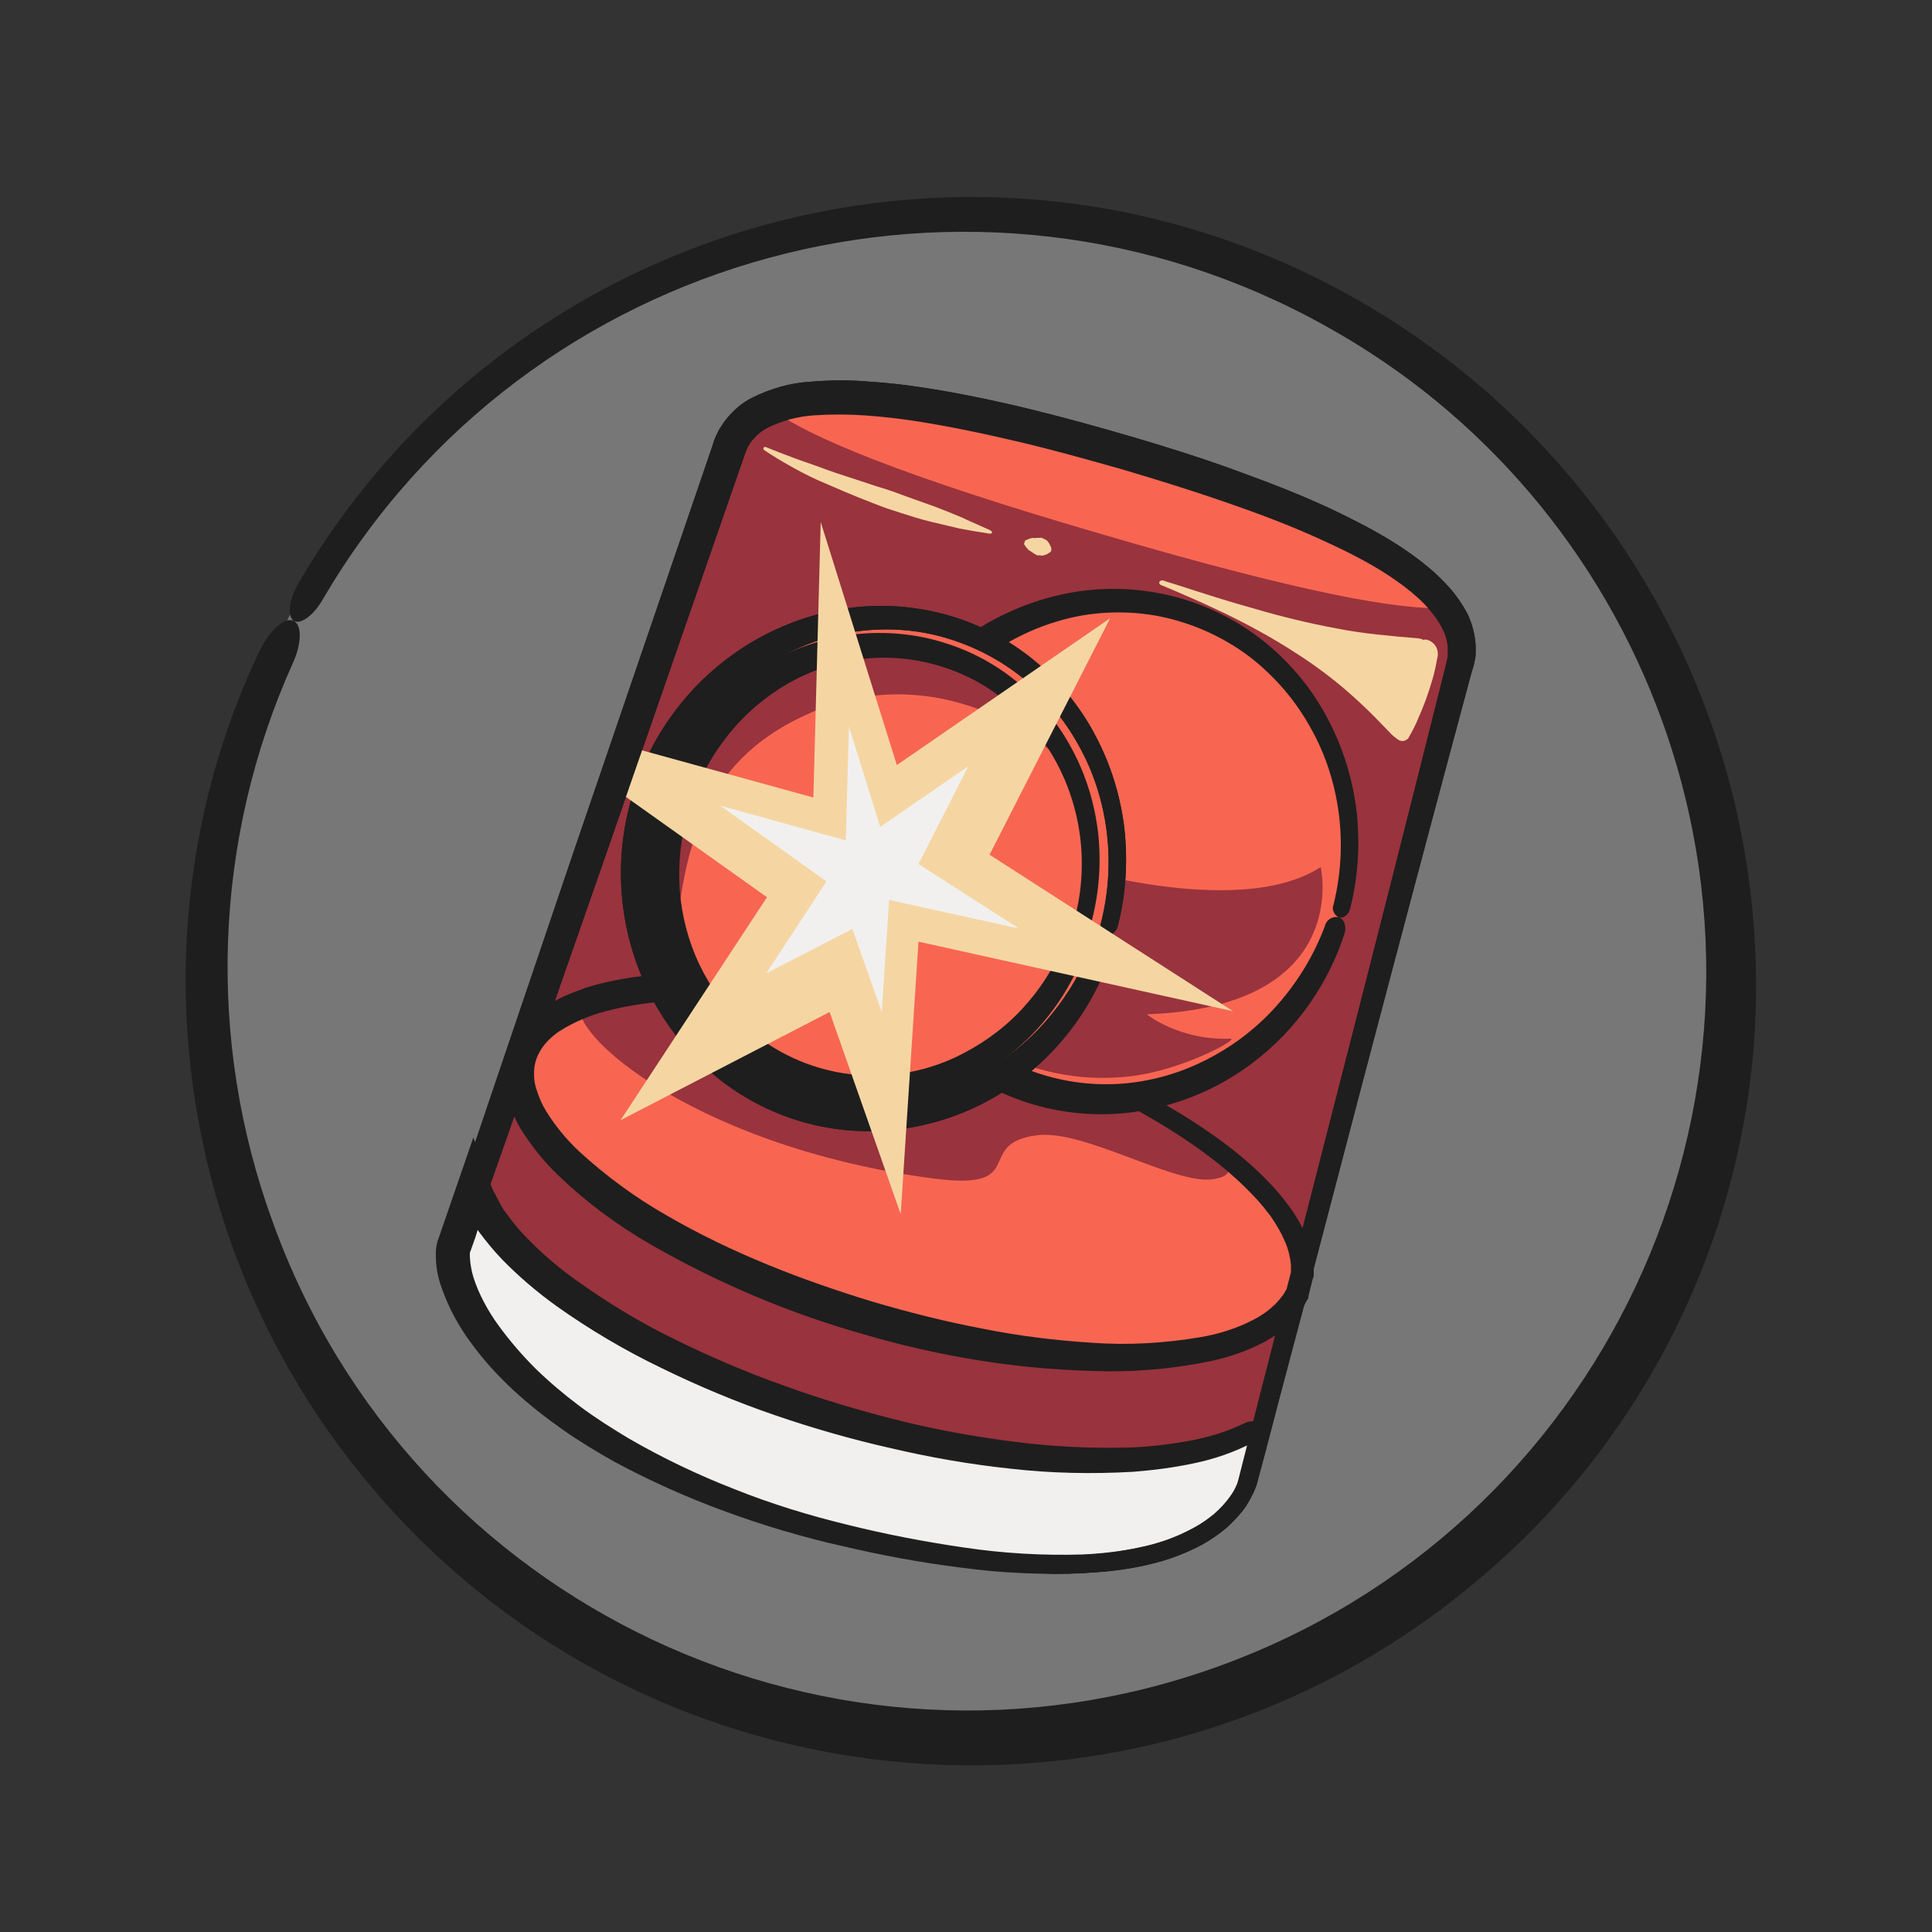
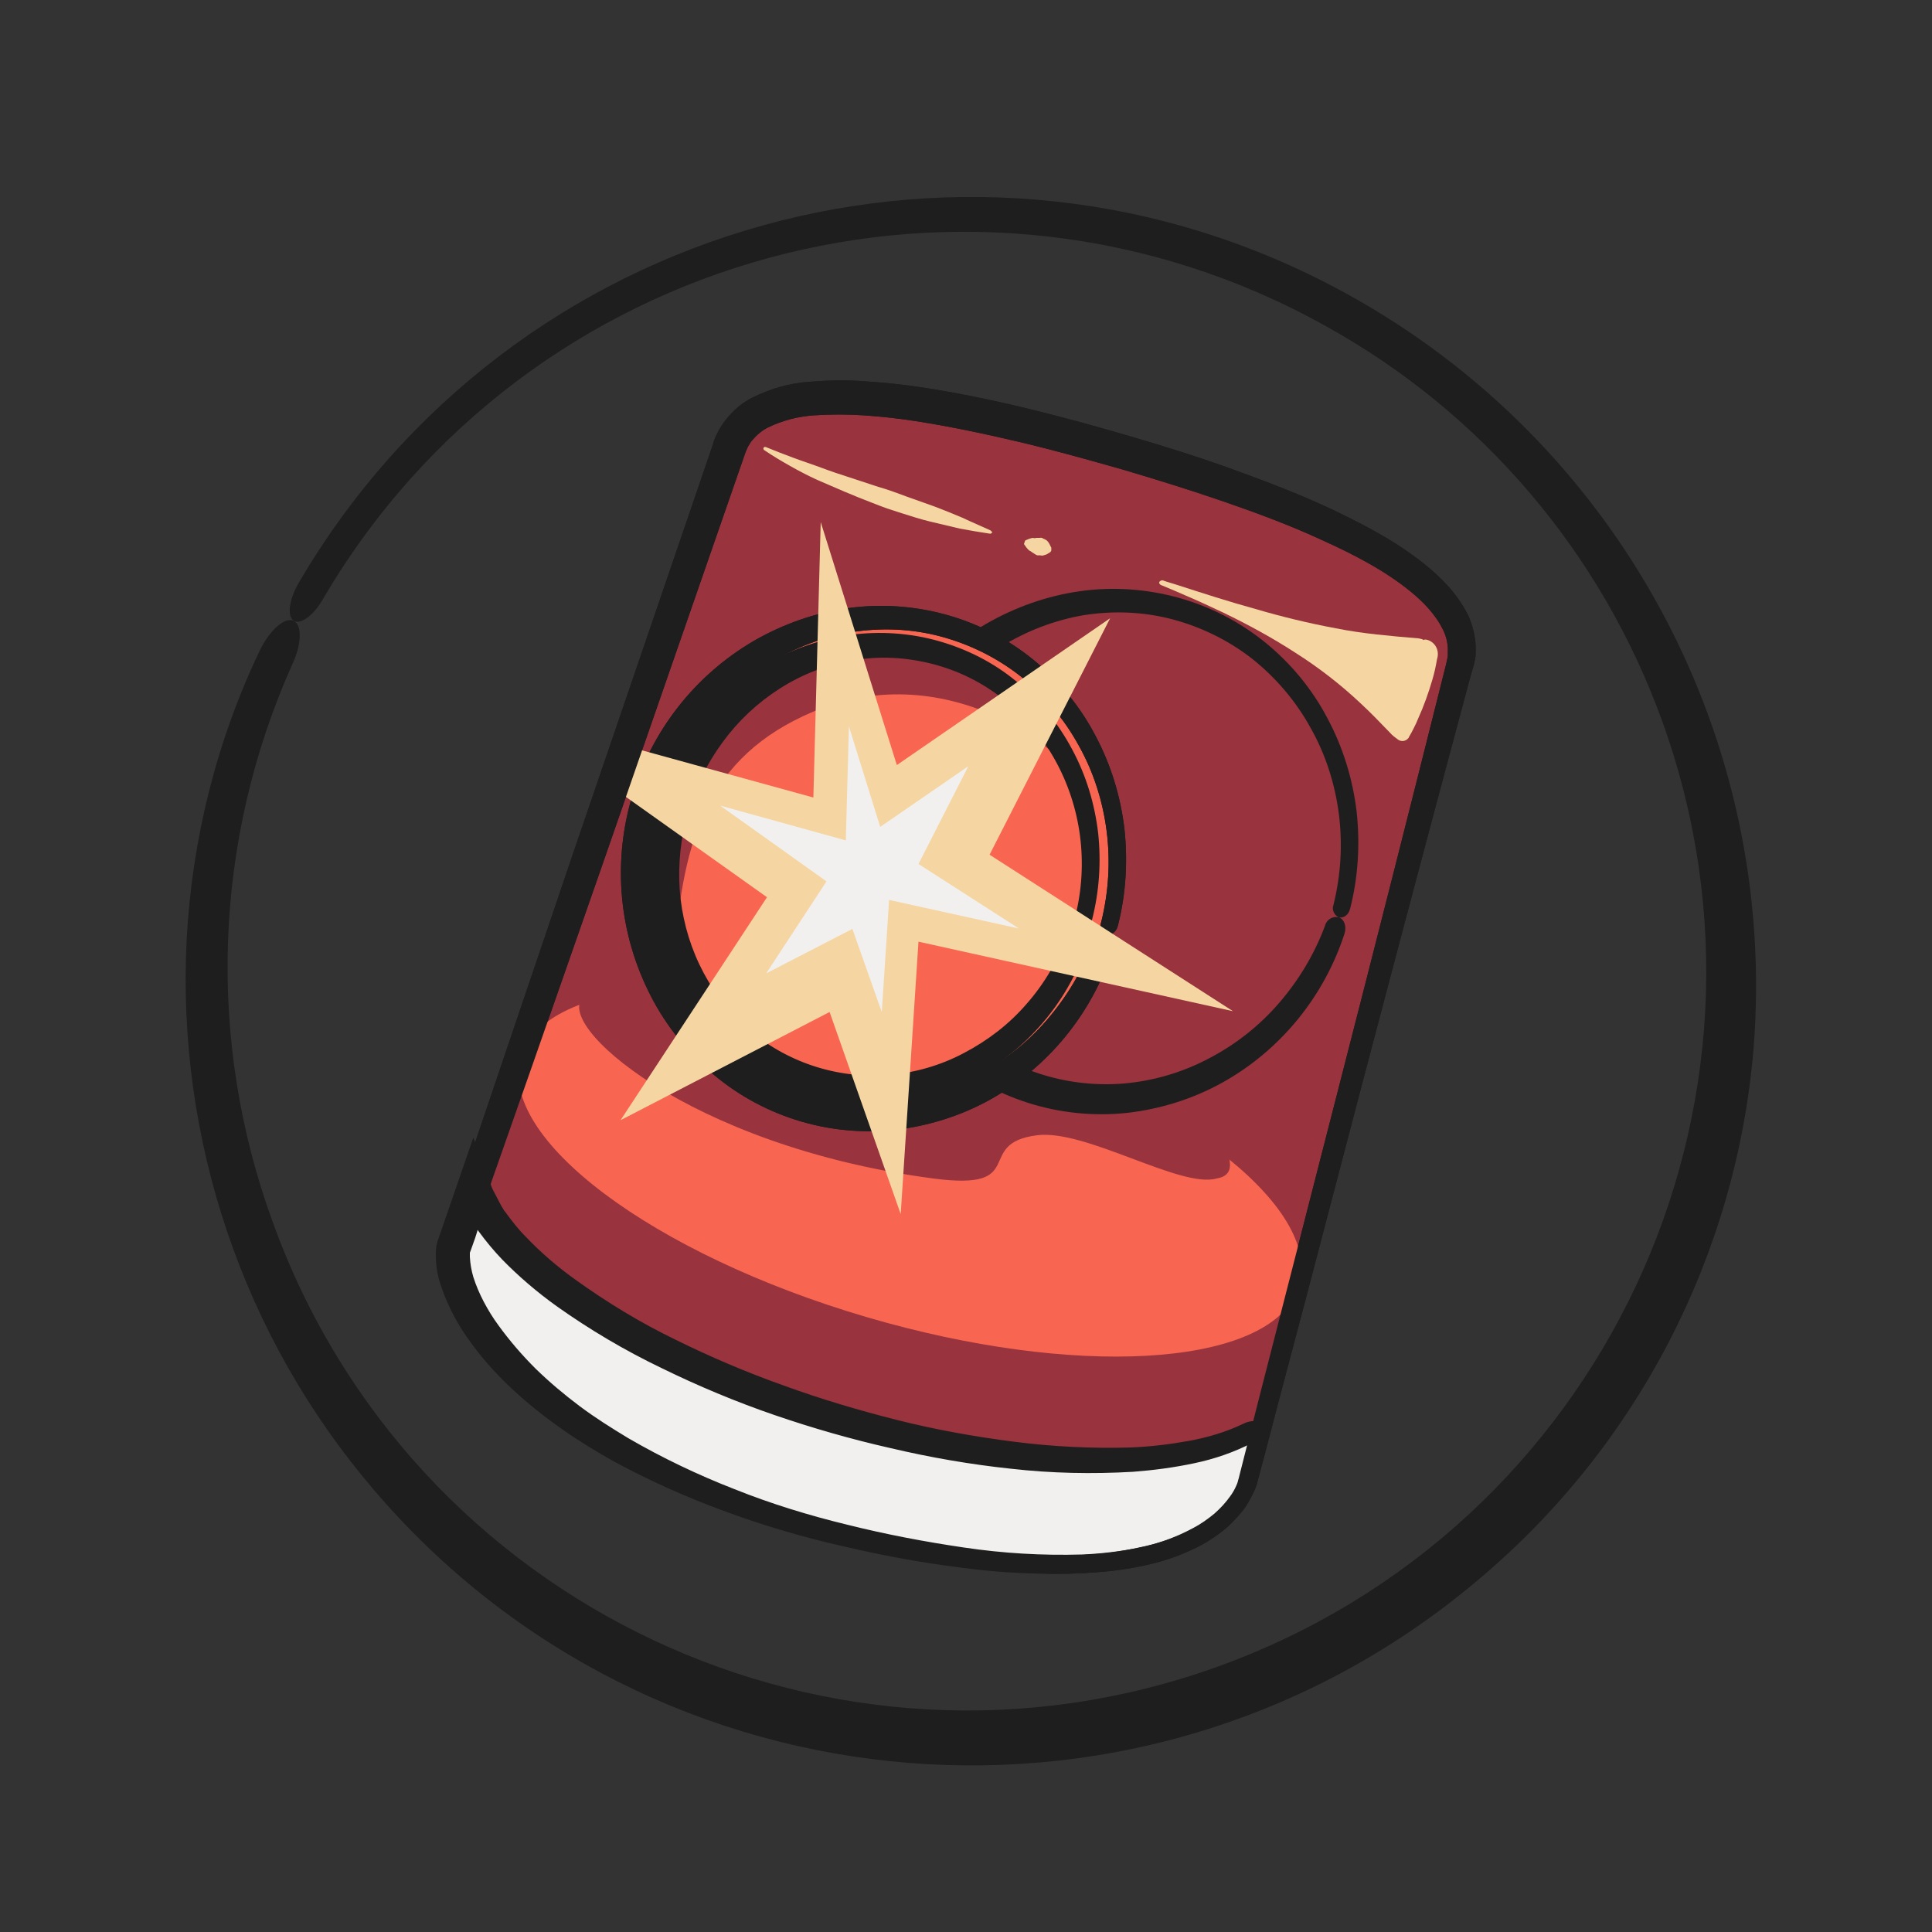
<svg xmlns="http://www.w3.org/2000/svg" xmlns:xlink="http://www.w3.org/1999/xlink" version="1.1" id="HTA-SEO-PD_Siren_500x500_00000152955685107987693100000000360609494820597901_" x="0px" y="0px" viewBox="0 0 500 500" style="enable-background:new 0 0 500 500;" xml:space="preserve">
  <rect x="0" y="0" width="500" height="500" fill="#333333" stroke="none" />
  <style type="text/css">
	.st0{fill:#777777;}
	.st1{fill:#99333D;}
	.st2{fill:#1E1E1E;}
	.st3{fill:#F86652;}
	.st4{fill:#FF4431;}
	.st5{fill:#F2F0EE;}
	.st6{clip-path:url(#SVGID_00000134226503693599358190000004586888996743849395_);fill:#F5D6A3;}
	.st7{fill:#F5D6A3;}
</style>
-   <ellipse class="st0" cx="250" cy="250" rx="197.2" ry="196.9" />
  <path class="st1" d="M208.6,395c-79.1-23.2-94-63.1-91.1-72.2l70.8-205.6c4.5-15.4,25.8-22.7,104.2,0.4c73,21.4,89.6,39.8,85.1,55.2  L323,383.1C320.5,392.2,302,419.4,208.6,395z" />
  <path class="st2" d="M200.6,395.3c-17.8-5.6-35.2-12.9-51.1-23.3c-8-5.2-15.3-11.4-21.7-18.4c-3.3-3.6-6.2-7.5-8.6-11.7  c-1.3-2.1-2.4-4.4-3.3-6.7c-1-2.4-1.7-4.9-2.1-7.5c-0.1-0.7-0.1-1.4-0.2-2.1c0-0.4,0-0.7,0-1.1l0.1-1.2c0.1-0.4,0.2-0.9,0.3-1.3  c0.1-0.3,0.2-0.7,0.3-1l0.6-1.6l2.2-6.6l4.5-13.1l8.9-26.3l17.8-52.5l35.9-105c0.2-0.6,0.4-1.2,0.6-1.9c0.3-0.7,0.5-1.3,0.9-2  c0.3-0.7,0.7-1.3,1.1-1.9l0.6-0.9l0.7-0.9c1.8-2.2,4-4.1,6.6-5.4c4.7-2.3,9.7-3.8,14.9-4.1c4.8-0.4,9.7-0.5,14.5-0.1  c4.8,0.3,9.5,0.8,14.1,1.5c9.3,1.4,18.5,3.3,27.6,5.5c9.1,2.2,18.1,4.7,27,7.3c8.9,2.6,17.8,5.4,26.6,8.6  c8.8,3.2,17.5,6.5,26.1,10.6c8.5,4.1,16.9,8.5,24.5,14.9c1.9,1.6,3.7,3.4,5.4,5.3c1.7,2,3.2,4.2,4.4,6.5c1.2,2.5,1.9,5.3,2.1,8.1  c0,0.7,0,1.4,0,2.1c0,0.7-0.1,1.4-0.3,2.1c-0.1,0.7-0.3,1.3-0.5,2l-0.5,1.7c-9.6,35.7-19.1,71.5-28.5,107.2L338,335.9l-7.1,26.8  l-3.5,13.4l-1.8,6.7l-0.2,0.8l-0.3,1c-0.2,0.6-0.5,1.2-0.8,1.9c-0.6,1.2-1.2,2.3-1.9,3.4c-1.5,2.1-3.2,3.9-5.1,5.6  c-1.9,1.6-4,3-6.1,4.2c-4.3,2.3-8.8,4-13.5,5.1c-4.6,1.1-9.3,1.8-14.1,2.1c-4.7,0.4-9.4,0.5-14.1,0.3c-18.8-0.6-37.2-4.1-55.2-8.5  c-3.4-0.9-6-2.5-5.6-3.7c0.3-1.2,3.3-1.4,6.7-0.6c17.9,4.3,36,7.7,54.3,8.2c4.5,0.1,9.1,0,13.6-0.4c4.5-0.3,8.9-1.1,13.3-2.1  c4.3-1,8.4-2.6,12.3-4.7c1.9-1,3.7-2.3,5.3-3.6c1.6-1.4,3-2.9,4.2-4.6c0.6-0.8,1.1-1.7,1.5-2.6c0.2-0.4,0.4-0.9,0.5-1.4l0.2-0.7  l0.2-0.8l1.7-6.7l3.4-13.4l6.9-26.9l13.8-53.8c9.2-35.8,18.3-71.7,27.3-107.6l0.4-1.6c0.1-0.5,0.2-0.9,0.3-1.4  c0.1-0.4,0.1-0.9,0.1-1.3c0-0.4,0-0.9,0-1.3c-0.1-1.8-0.6-3.6-1.5-5.2c-0.9-1.8-2.1-3.4-3.4-4.9c-1.4-1.6-2.9-3-4.6-4.4  c-6.7-5.5-14.8-9.7-23-13.4c-8.2-3.8-16.8-7-25.5-10c-8.7-3-17.4-5.7-26.2-8.3c-8.8-2.5-17.7-5-26.6-7.1c-8.9-2.1-17.8-4-26.8-5.4  c-4.5-0.7-9-1.2-13.4-1.5c-4.4-0.3-8.8-0.3-13.2,0c-4,0.3-8,1.3-11.7,3.1c-1.6,0.8-2.9,1.9-4.1,3.3l-0.4,0.5l-0.3,0.5  c-0.2,0.4-0.5,0.7-0.6,1.1c-0.2,0.4-0.4,0.8-0.5,1.2c-0.2,0.4-0.3,0.9-0.5,1.4l-36.4,104.9l-18.3,52.4l-9.2,26.2l-4.6,13.1l-2.3,6.5  c-0.3,0.9-0.6,1.8-0.9,2.7c0,0.2,0,0.4-0.1,0.5c0,0.2,0,0.4,0,0.6c0,0.5,0,0.9,0.1,1.3c0.3,2,0.8,4,1.6,5.9c0.8,2,1.7,3.9,2.8,5.8  c2.2,3.8,4.8,7.4,7.7,10.7c6,6.7,12.8,12.6,20.3,17.6c15,10.2,31.9,17.6,49.2,23.4c4,1.3,6.8,3.4,6.3,4.8  C208,396.4,204.5,396.5,200.6,395.3z" />
-   <path class="st1" d="M117.5,322.8c-2.9,9.1,12,49,91.1,72.2c93.4,24.5,111.9-2.7,114.4-11.9l12.5-48.1c-9,18.9-57.4,21.8-111,6  c-55.6-16.3-95.7-46.5-89.6-67.3L117.5,322.8z" />
+   <path class="st1" d="M117.5,322.8c-2.9,9.1,12,49,91.1,72.2c93.4,24.5,111.9-2.7,114.4-11.9l12.5-48.1c-9,18.9-57.4,21.8-111,6  c-55.6-16.3-95.7-46.5-89.6-67.3L117.5,322.8" />
  <path class="st3" d="M246.7,265.4c-55.6-16.3-105.7-12.6-111.9,8.2s34,51,89.6,67.3c53.6,15.7,102,12.9,111-6l1.4-5.4  C338.4,308.9,299.6,280.9,246.7,265.4z" />
  <path class="st1" d="M244.8,257c-22.2-6.5-15.9,10.5-32.1,11.6c-16.2,1.2-44.5-23.3-61.5-10.7c-8.8,6.6,26.8,38.7,90.4,47.1  c25.1,3.3,10.2-9.1,26.8-11.2c12.6-1.6,37.1,13.8,46.4,11.2c3.7-0.6,3.8-2.9,3.3-5.4C319.4,283.1,287,269.4,244.8,257z" />
-   <path class="st2" d="M242.2,266.9c-4.7-1.2-9.4-2.3-14.2-3.3c-4.7-1-9.5-1.8-14.3-2.5c-4.8-0.7-9.6-1.3-14.4-1.7  c-4.8-0.4-9.6-0.7-14.4-0.7c-9.6,0-19.2,0.6-28.1,3c-4.3,1.1-8.5,2.9-12.2,5.3c-3.5,2.4-5.8,5.6-6.3,9.2c-0.2,1.9-0.1,3.8,0.5,5.6  c0.6,2,1.4,3.9,2.5,5.7c2.4,3.9,5.3,7.4,8.6,10.5c7,6.4,14.6,12,22.9,16.7c16.6,9.6,34.7,16.6,53.1,22.2c9.2,2.7,18.6,5.1,28.1,6.9  c9.4,1.9,19,3.1,28.6,3.7c9.5,0.7,19.1,0.1,28.4-1.5c4.5-0.8,9-2.2,13.1-4.3c2-1,3.8-2.2,5.4-3.7c0.4-0.3,0.8-0.7,1.1-1.1  c0.4-0.4,0.7-0.8,1-1.2l0.5-0.6l0.4-0.7l0.3-0.5c0,0,0-0.1,0.1-0.1l0.1-0.3l0.9-3.5l0.2-0.7c0-0.1,0-0.3,0-0.4c0-0.5,0-1,0-1.5  c-0.2-2.1-0.7-4.2-1.6-6.2c-0.9-2.1-2-4-3.3-5.9c-0.6-1-1.4-1.8-2.1-2.8c-0.8-0.9-1.5-1.8-2.3-2.6c-6.4-6.9-14.2-12.7-22.4-17.8  c-8.2-5.1-16.8-9.6-25.7-13.4c-8.9-3.9-18-7.3-27.3-10.1c-1.8-0.5-2.9-1.9-2.6-3.1c0.3-1.2,2.1-1.7,3.9-1.1  c9.5,2.9,18.7,6.2,27.8,10.1c9.1,3.8,18,8.3,26.5,13.4c8.5,5.2,16.7,11,23.7,18.4c0.9,0.9,1.7,1.9,2.6,2.9c0.8,1,1.6,2,2.4,3.1  c1.6,2.1,2.9,4.4,4,6.8c1.2,2.5,1.9,5.2,2.2,8c0.1,0.7,0.1,1.4,0.1,2.1l0,0.6c0,0.3,0,0.5-0.1,0.7l-0.3,1l-0.9,3.6l-0.1,0.6  c0,0.3-0.1,0.5-0.3,0.7l-0.6,1.1l-0.5,1l-0.6,0.9c-0.4,0.6-0.8,1.2-1.3,1.7c-0.5,0.5-0.9,1-1.5,1.5c-2,1.9-4.2,3.4-6.6,4.7  c-4.6,2.4-9.5,4.1-14.6,5.1c-9.9,2-19.9,2.8-30,2.4c-10-0.3-19.9-1.2-29.7-2.8c-9.8-1.6-19.5-3.8-29.1-6.6  c-19.2-5.4-37.7-13.2-55-23.1c-8.8-5-17-11.1-24.3-18.1c-3.8-3.6-7.1-7.8-9.9-12.3c-1.4-2.4-2.5-5-3.3-7.7c-0.8-2.9-1-5.9-0.6-8.9  c0.5-3,1.7-5.9,3.5-8.4c1.7-2.3,3.9-4.3,6.3-6c2.3-1.5,4.7-2.8,7.2-3.8c1.2-0.5,2.5-0.9,3.7-1.4c1.3-0.4,2.5-0.8,3.8-1.1  c10-2.5,20.2-3,30.1-2.8c20,0.7,39.6,4.4,58.5,10c2.2,0.7,3.5,2.3,3.1,3.7C246.3,266.8,244.3,267.4,242.2,266.9z" />
-   <ellipse transform="matrix(0.292 -0.956 0.956 0.292 -7.198 430.436)" class="st3" cx="287.2" cy="220.1" rx="64.7" ry="61.8" />
  <path class="st2" d="M348,241.5c-5.3,16.4-16.6,30.3-31.7,38.7c-7.6,4.2-15.9,6.8-24.5,7.8c-17.6,1.9-35.1-3.7-48.3-15.4  c-6.5-5.8-11.9-12.8-15.7-20.7c-15.9-32.7-3.9-72.2,27.5-90.5c7.5-4.3,15.7-7.2,24.2-8.4c8.5-1.2,17.2-0.6,25.5,1.7  c8.3,2.3,16,6.3,22.6,11.7c6.6,5.4,12.1,12.1,16,19.6c4,7.5,6.5,15.7,7.5,24.1c0.9,8.4,0.4,16.9-1.7,25.1c-0.4,1.6-1.7,2.5-2.9,2.2  c-1.2-0.5-1.9-2-1.4-3.2c1.9-7.7,2.4-15.6,1.4-23.5c-1-7.8-3.4-15.4-7.3-22.3c-3.8-6.9-8.9-12.9-15-17.8  c-6.1-4.8-13.2-8.3-20.7-10.3c-7.5-2-15.4-2.3-23-1.1c-7.6,1.3-14.9,4.1-21.5,8.2c-6.5,4.1-12.2,9.4-16.8,15.6  c-9.2,12.4-13.6,27.7-12.5,43.1c0.5,7.6,2.5,15.1,5.7,22c3.3,6.9,7.9,13.1,13.5,18.2c11.5,10.3,26.7,15.4,42.1,14.1  c7.7-0.7,15.1-2.9,21.9-6.5c6.9-3.6,13-8.4,18.1-14.3c5.1-5.9,9.2-12.7,11.9-20c0.4-1.6,2-2.6,3.6-2.2  C347.9,237.9,348.5,239.7,348,241.5z" />
-   <path class="st1" d="M273.1,223.3c0,0,46.9,15.2,68.7,1.1c0,0,8.4,36.2-45,38.1c0,0,8.3,6.8,21.6,6.3c2.7-0.1-12.7,8.4-26.4,9.8  c-33.9,3.7-56.6-22.5-56.6-22.5" />
  <ellipse transform="matrix(0.292 -0.956 0.956 0.292 -53.886 376.107)" class="st3" cx="227.1" cy="224.5" rx="64.7" ry="61.8" />
  <path class="st2" d="M287.9,245.9c-5.3,16.4-16.6,30.3-31.7,38.7c-7.6,4.2-15.9,6.8-24.5,7.8c-17.6,1.9-35.1-3.7-48.3-15.4  c-6.5-5.8-11.9-12.8-15.7-20.7c-15.9-32.7-3.9-72.2,27.5-90.5c7.5-4.3,15.7-7.2,24.2-8.4c8.5-1.2,17.2-0.6,25.5,1.7  c8.3,2.3,16,6.3,22.6,11.7c6.6,5.4,12.1,12.1,16,19.6c4,7.5,6.5,15.7,7.5,24.1c0.9,8.4,0.4,16.9-1.7,25.1c-0.4,1.6-1.7,2.5-2.9,2.2  c-1.2-0.5-1.9-2-1.4-3.2c1.9-7.7,2.4-15.6,1.4-23.5c-1-7.8-3.4-15.4-7.3-22.3c-3.8-6.9-8.9-12.9-15-17.8  c-6.1-4.8-13.2-8.3-20.7-10.3c-7.5-2-15.4-2.3-23-1.1c-7.6,1.3-14.9,4.1-21.5,8.2c-6.5,4.1-12.2,9.4-16.8,15.6  c-9.2,12.4-13.6,27.7-12.5,43.1c0.5,7.6,2.5,15.1,5.7,22c3.3,6.9,7.9,13.1,13.5,18.2c11.5,10.3,26.7,15.4,42.1,14.1  c7.7-0.7,15.1-2.9,21.9-6.5c6.9-3.6,13-8.4,18.1-14.3c5.1-5.9,9.2-12.7,11.9-20c0.4-1.6,2-2.6,3.6-2.2  C287.8,242.3,288.4,244.1,287.9,245.9z" />
  <path class="st1" d="M174.6,246.2c2.3-28.7,8.2-50.3,35.8-62c35-14.9,68.7,11,70.3,22.4c-12.6-36.1-44.9-45.6-73.4-34.8  S163.2,216.4,174.6,246.2z" />
  <path class="st2" d="M287.9,245.9c-5.3,16.4-16.6,30.3-31.7,38.7c-7.6,4.2-15.9,6.8-24.5,7.8c-17.6,1.9-35.1-3.7-48.3-15.4  c-6.5-5.8-11.9-12.8-15.7-20.7c-15.9-32.7-3.9-72.2,27.5-90.5c7.5-4.3,15.7-7.2,24.2-8.4c8.5-1.2,17.2-0.6,25.5,1.7  c8.3,2.3,16,6.3,22.6,11.7c6.6,5.4,12.1,12.1,16,19.6c4,7.5,6.5,15.7,7.5,24.1c0.9,8.4,0.4,16.9-1.7,25.1c-0.4,1.6-1.7,2.5-2.9,2.2  c-1.2-0.5-1.9-2-1.4-3.2c1.9-7.7,2.4-15.6,1.4-23.5c-1-7.8-3.4-15.4-7.3-22.3c-3.8-6.9-8.9-12.9-15-17.8  c-6.1-4.8-13.2-8.3-20.7-10.3c-7.5-2-15.4-2.3-23-1.1c-7.6,1.3-14.9,4.1-21.5,8.2c-6.5,4.1-12.2,9.4-16.8,15.6  c-9.2,12.4-13.6,27.7-12.5,43.1c0.5,7.6,2.5,15.1,5.7,22c3.3,6.9,7.9,13.1,13.5,18.2c11.5,10.3,26.7,15.4,42.1,14.1  c7.7-0.7,15.1-2.9,21.9-6.5c6.9-3.6,13-8.4,18.1-14.3c5.1-5.9,9.2-12.7,11.9-20c0.4-1.6,2-2.6,3.6-2.2  C287.8,242.3,288.4,244.1,287.9,245.9z" />
  <path class="st2" d="M281.6,243.6c-4.7,14.8-14.9,27.2-28.4,34.8c-6.8,3.8-14.3,6.2-22,7c-15.8,1.7-31.5-3.3-43.4-13.8  c-5.9-5.2-10.7-11.5-14.1-18.6c-14.4-29.4-3.5-64.8,24.7-81.2c6.7-3.9,14.1-6.4,21.7-7.5c7.6-1,15.4-0.5,22.8,1.6  c7.4,2.1,14.3,5.6,20.2,10.5c5.9,4.8,10.8,10.8,14.4,17.6c3.6,6.7,5.8,14,6.7,21.6c0.8,7.5,0.3,15.1-1.6,22.5  c-0.2,1.3-1.4,2.1-2.7,1.9c0,0,0,0-0.1,0c-1.2-0.4-1.8-1.7-1.5-2.9c1.7-6.8,2.1-13.9,1.2-20.8c-0.9-6.9-3.1-13.6-6.5-19.7  c-3.4-6.1-7.9-11.4-13.4-15.7c-5.4-4.3-11.7-7.4-18.4-9.1c-6.7-1.7-13.6-2.1-20.4-0.9c-6.8,1.1-13.2,3.6-19,7.3  c-5.8,3.7-10.8,8.4-14.8,13.9c-8.1,11-12,24.5-11.1,38.1c0.5,6.7,2.2,13.3,5.1,19.4c2.9,6.1,6.9,11.6,11.9,16.1  c10.2,9.1,23.6,13.6,37.2,12.5c6.8-0.6,13.4-2.5,19.4-5.7c6.1-3.2,11.6-7.4,16.1-12.6c4.6-5.2,8.1-11.2,10.6-17.7  c0.3-1.4,1.8-2.3,3.2-2c1.4,0.3,2.3,1.8,2,3.2C281.7,243.3,281.7,243.5,281.6,243.6L281.6,243.6z" />
  <ellipse transform="matrix(0.292 -0.956 0.956 0.292 -53.886 376.107)" class="st4" cx="227.1" cy="224.5" rx="18.6" ry="17.7" />
  <path class="st2" d="M246.3,231.2c-2.2,8.2-9.2,14.3-17.6,15.4c-5.8,0.8-11.7-1-16.1-4.9c-2.2-1.9-4-4.2-5.3-6.8  c-2.6-5.2-3.1-11.2-1.3-16.7c1.7-5.5,5.6-10,10.6-12.7c4.9-2.7,10.7-3.3,16.1-1.7c2.6,0.8,5.1,2.1,7.1,3.8c2.1,1.7,3.7,3.9,5,6.3  c2.4,4.7,3,10.2,1.6,15.3c-0.1,0.5-1.2,0.6-2.3,0.2c-1.2-0.4-2-0.9-1.9-1.3c1-4,0.4-8.3-1.7-11.9c-2-3.5-5.3-5.9-9.2-6.9  c-3.8-0.9-7.8-0.1-10.9,2.2c-3,2.2-5.1,5.4-6.1,9c-1,3.5-0.7,7.3,0.7,10.6c1.5,3.3,4.2,5.9,7.6,7.1c3.5,1.3,7.3,1.1,10.7-0.6  c3.6-1.7,6.4-4.6,8-8.3c0.2-0.4,1.5-0.4,2.9,0C245.5,229.9,246.5,230.6,246.3,231.2z" />
  <path class="st5" d="M326.7,368.8c-18,12.5-62,12.6-110-1.5c-49.4-14.5-87.1-39.3-93.9-59.9l-5.3,15.4c-2.9,9.1,12,49,91.1,72.2  c93.4,24.5,111.9-2.7,114.4-11.9L326.7,368.8z" />
  <path class="st2" d="M324.3,373.3c-4.8,2.5-10,4.3-15.3,5.4c-5.2,1.1-10.5,1.8-15.8,2.2c-10.5,0.6-21.1,0.4-31.6-0.8  c-10.4-1.1-20.8-2.9-31-5.3c-10.2-2.3-20.3-5.2-30.2-8.6c-9.9-3.4-19.7-7.5-29.1-12.1c-9.6-4.6-18.7-10-27.3-16.1  c-5-3.6-9.7-7.6-14-12c-2.2-2.3-4.2-4.7-6.1-7.3l-0.3-0.4c0,0,0,0,0,0l0,0l0,0l0,0l0,0l0,0h0h0l-0.1,0.4l-0.5,1.6l-1.1,3.1l-0.3,0.8  c0,0.1,0,0.2,0,0.2c0,0.1,0,0.3,0,0.4c0,0.2,0,0.3,0,0.5c0.1,1.8,0.4,3.5,0.9,5.2c0.7,2.2,1.6,4.3,2.7,6.4c1.1,2.1,2.4,4.2,3.8,6.1  c2.9,4,6.1,7.7,9.6,11.2c3.6,3.5,7.4,6.7,11.4,9.7c4,3,8.3,5.7,12.6,8.3c8.8,5.1,18,9.5,27.5,13.2c9.5,3.8,19.3,6.8,29.2,9.2  c10,2.5,20,4.4,30.2,5.9c10.1,1.5,20.3,2.1,30.5,1.8c5-0.2,10-0.8,15-1.8c2.4-0.5,4.8-1.2,7.2-2c2.3-0.8,4.6-1.8,6.7-3  c4.3-2.2,7.9-5.5,10.4-9.5c0.6-1,1-2,1.4-3.1l0.1-0.4l0.1-0.5l0.2-0.9l0.5-1.9l2-7.5c0.5-1.9,1.9-3.2,3-2.9c1.2,0.3,1.7,2.1,1.2,4  l-1.9,7.5l-0.5,1.9l-0.2,0.9l-0.1,0.5l-0.2,0.5c-0.4,1.4-1,2.7-1.8,4c-2.9,4.8-7.1,8.7-12.1,11.3c-2.4,1.3-4.9,2.4-7.4,3.4  c-2.5,0.9-5.1,1.6-7.7,2.2c-5.2,1.1-10.5,1.9-15.8,2.1c-10.5,0.5-21,0-31.4-1.4c-10.4-1.3-20.6-3.2-30.8-5.6  c-10.2-2.3-20.3-5.3-30.1-8.9c-9.9-3.6-19.5-7.9-28.8-12.9c-4.6-2.6-9.1-5.3-13.5-8.4c-4.4-3.1-8.6-6.4-12.5-10  c-4-3.7-7.7-7.7-10.9-12.1c-3.4-4.5-6.1-9.5-7.9-14.8c-0.9-2.5-1.4-5.2-1.4-7.9c0-0.4,0-0.8,0-1.2c0-0.4,0.1-0.8,0.1-1.2  c0.1-0.5,0.2-0.9,0.3-1.4l0.3-0.8l1.1-3.2l7.9-22.9l4.1,11l0.5,1.4c0.1,0.4,0.3,0.8,0.5,1.2l1.1,2.1l1.1,2.1c0.2,0.3,0.4,0.6,0.6,1  l0.4,0.5c1.6,2.2,3.3,4.4,5.2,6.3c3.9,4.1,8.2,7.8,12.8,11.1c8.2,5.9,16.9,11.2,26,15.6c9.1,4.5,18.5,8.5,28.1,11.9  c9.6,3.5,19.4,6.4,29.3,8.9c9.9,2.5,20,4.3,30.1,5.6c10.1,1.3,20.3,1.8,30.4,1.5c5-0.2,10-0.8,15-1.7c4.9-0.9,9.6-2.3,14-4.4  c1.9-1,4-1,4.8,0.3C327.5,370,326.5,372.1,324.3,373.3z" />
  <g>
    <defs>
      <path id="SVGID_1_" d="M208.6,395c-79.1-23.2-94-63.1-91.1-72.2l70.8-205.6c4.5-15.4,25.8-22.7,104.2,0.4    c73,21.4,89.6,39.8,85.1,55.2L323,383.1C320.5,392.2,302,419.4,208.6,395z" />
    </defs>
    <clipPath id="SVGID_00000098934873624478865320000014919775523317151155_">
      <use xlink:href="#SVGID_1_" style="overflow:visible;" />
    </clipPath>
    <polygon style="clip-path:url(#SVGID_00000098934873624478865320000014919775523317151155_);fill:#F5D6A3;" points="319.1,261.7    237.7,243.7 233.1,314.2 214.7,261.9 160.6,289.9 198.5,232.2 131.7,184.7 210.5,206.4 212.4,135.1 232.1,198 287.3,160    256.1,221.2  " />
  </g>
  <polygon class="st5" points="263.7,240.3 230.1,232.9 228.2,261.9 220.6,240.4 198.3,251.9 213.9,228.1 186.4,208.5 218.9,217.5   219.7,188 227.8,214 250.6,198.3 237.7,223.6 " />
  <path class="st7" d="M369.7,165.7c-0.7-0.3-1.3-0.2-1.3,0l0,0h0h0c0-0.2-0.6-0.4-1.4-0.5c-3.6-0.3-7.1-0.6-10.7-1s-7.1-0.9-10.6-1.6  c-7-1.3-14-3-20.8-5c-6.9-1.9-13.7-4.1-20.5-6.3l-2.6-0.8l-0.6-0.2l-0.2-0.1l-0.1,0c0.1-0.1,0-0.1,0,0l0,0l0,0c0,0,0.1,0-0.2,0  c-0.2,0-0.4,0.1-0.6,0.3c-0.1,0.2-0.2,0.4,0,0.6c0.1,0.1,0.2,0.2,0.3,0.3l0,0l0.3,0.1l1.2,0.5c1.7,0.7,3.3,1.4,4.9,2.1  c3.3,1.4,6.5,2.9,9.7,4.4c6.4,3.1,12.7,6.5,18.7,10.4c6,3.8,11.7,8.2,16.9,13.1c2.6,2.4,5.1,5,7.6,7.6c0.6,0.7,1.4,1.3,2.1,1.8  c0.8,0.6,2,0.5,2.7-0.4c0.1-0.1,0.1-0.1,0.1-0.2c0.5-0.8,0.9-1.6,1.3-2.4c0.4-0.8,0.8-1.6,1.1-2.4c1.5-3.3,2.7-6.7,3.7-10.1  c0.5-1.7,0.9-3.5,1.2-5.3C372.6,168.4,371.5,166.4,369.7,165.7z M300.7,150.8C300.7,150.8,300.7,150.8,300.7,150.8  C300.8,150.6,300.7,150.6,300.7,150.8z" />
  <path class="st7" d="M272.1,141.8c-0.1-0.2-0.2-0.4-0.3-0.6c-0.1-0.2-0.2-0.4-0.3-0.6c-0.2-0.3-0.4-0.6-0.7-0.8  c-0.3-0.2-0.5-0.3-0.8-0.4c-0.2-0.2-0.6-0.3-0.9-0.2c-0.3,0-0.6,0-0.9,0c-0.3,0.1-0.6,0.1-0.9,0c-0.7,0.1-1.4,0.4-2,0.7  c-0.1,0.3-0.2,0.6-0.3,0.9c0.4,0.6,0.8,1.2,1.4,1.7c0.3,0.1,0.5,0.3,0.8,0.5c0.3,0.2,0.5,0.3,0.8,0.5c0.3,0.2,0.6,0.3,0.9,0.2  c0.3,0,0.6,0.1,0.9,0.1c0.3-0.1,0.7-0.2,1-0.3c0.2-0.1,0.4-0.2,0.5-0.3c0.2-0.1,0.4-0.2,0.6-0.4c0.1-0.2,0.2-0.3,0.2-0.5  C272,142.1,272.1,142,272.1,141.8z" />
  <path class="st7" d="M256.2,137.2c-2.4-1.1-4.8-2.1-7.1-3.2c-2.4-1-4.8-2-7.2-2.9l-7.3-2.6c-2.4-0.9-4.8-1.8-7.3-2.5l-7.3-2.4  c-2.5-0.8-4.9-1.6-7.3-2.5c-2.4-0.9-4.9-1.7-7.3-2.6c-2.4-0.9-4.8-1.8-7.2-2.8c-0.2-0.1-0.5,0-0.6,0.2c-0.1,0.2,0,0.5,0.2,0.6  c2.2,1.5,4.4,2.8,6.7,4.1c2.3,1.3,4.6,2.5,7,3.6c2.4,1,4.8,2.1,7.2,3.1c2.4,1,4.8,2,7.2,2.9c1.2,0.5,2.4,0.9,3.7,1.4l3.7,1.2  c2.5,0.8,5,1.6,7.5,2.2c2.5,0.6,5.1,1.2,7.6,1.8c2.6,0.5,5.1,0.9,7.7,1.3c0.3,0.1,0.6-0.1,0.7-0.4  C256.6,137.6,256.5,137.3,256.2,137.2L256.2,137.2z" />
-   <path class="st3" d="M283.6,137.8c53,15.6,79,20.3,90.9,19.5c-8.4-11.8-31.9-25.1-82-39.8c-53.3-15.6-80.1-17.3-93.3-11.9  C208.8,112.9,233.3,123.1,283.6,137.8z" />
  <path class="st2" d="M200.6,395.3c-17.8-5.6-35.2-12.9-51.1-23.3c-8-5.2-15.3-11.4-21.7-18.4c-3.3-3.6-6.2-7.5-8.6-11.7  c-1.3-2.1-2.4-4.4-3.3-6.7c-1-2.4-1.7-4.9-2.1-7.5c-0.1-0.7-0.1-1.4-0.2-2.1c0-0.4,0-0.7,0-1.1l0.1-1.2c0.1-0.4,0.2-0.9,0.3-1.3  c0.1-0.3,0.2-0.7,0.3-1l0.6-1.6l2.2-6.6l4.5-13.1l8.9-26.3l17.8-52.5l35.9-105c0.2-0.6,0.4-1.2,0.6-1.9c0.3-0.7,0.5-1.3,0.9-2  c0.3-0.7,0.7-1.3,1.1-1.9l0.6-0.9l0.7-0.9c1.8-2.2,4-4.1,6.6-5.4c4.7-2.3,9.7-3.8,14.9-4.1c4.8-0.4,9.7-0.5,14.5-0.1  c4.8,0.3,9.5,0.8,14.1,1.5c9.3,1.4,18.5,3.3,27.6,5.5c9.1,2.2,18.1,4.7,27,7.3c8.9,2.6,17.8,5.4,26.6,8.6  c8.8,3.2,17.5,6.5,26.1,10.6c8.5,4.1,16.9,8.5,24.5,14.9c1.9,1.6,3.7,3.4,5.4,5.3c1.7,2,3.2,4.2,4.4,6.5c1.2,2.5,1.9,5.3,2.1,8.1  c0,0.7,0,1.4,0,2.1c0,0.7-0.1,1.4-0.3,2.1c-0.1,0.7-0.3,1.3-0.5,2l-0.5,1.7c-9.6,35.7-19.1,71.5-28.5,107.2L338,335.9l-7.1,26.8  l-3.5,13.4l-1.8,6.7l-0.2,0.8l-0.3,1c-0.2,0.6-0.5,1.2-0.8,1.9c-0.6,1.2-1.2,2.3-1.9,3.4c-1.5,2.1-3.2,3.9-5.1,5.6  c-1.9,1.6-4,3-6.1,4.2c-4.3,2.3-8.8,4-13.5,5.1c-4.6,1.1-9.3,1.8-14.1,2.1c-4.7,0.4-9.4,0.5-14.1,0.3c-18.8-0.6-37.2-4.1-55.2-8.5  c-3.4-0.9-6-2.5-5.6-3.7c0.3-1.2,3.3-1.4,6.7-0.6c17.9,4.3,36,7.7,54.3,8.2c4.5,0.1,9.1,0,13.6-0.4c4.5-0.3,8.9-1.1,13.3-2.1  c4.3-1,8.4-2.6,12.3-4.7c1.9-1,3.7-2.3,5.3-3.6c1.6-1.4,3-2.9,4.2-4.6c0.6-0.8,1.1-1.7,1.5-2.6c0.2-0.4,0.4-0.9,0.5-1.4l0.2-0.7  l0.2-0.8l1.7-6.7l3.4-13.4l6.9-26.9l13.8-53.8c9.2-35.8,18.3-71.7,27.3-107.6l0.4-1.6c0.1-0.5,0.2-0.9,0.3-1.4  c0.1-0.4,0.1-0.9,0.1-1.3c0-0.4,0-0.9,0-1.3c-0.1-1.8-0.6-3.6-1.5-5.2c-0.9-1.8-2.1-3.4-3.4-4.9c-1.4-1.6-2.9-3-4.6-4.4  c-6.7-5.5-14.8-9.7-23-13.4c-8.2-3.8-16.8-7-25.5-10c-8.7-3-17.4-5.7-26.2-8.3c-8.8-2.5-17.7-5-26.6-7.1c-8.9-2.1-17.8-4-26.8-5.4  c-4.5-0.7-9-1.2-13.4-1.5c-4.4-0.3-8.8-0.3-13.2,0c-4,0.3-8,1.3-11.7,3.1c-1.6,0.8-2.9,1.9-4.1,3.3l-0.4,0.5l-0.3,0.5  c-0.2,0.4-0.5,0.7-0.6,1.1c-0.2,0.4-0.4,0.8-0.5,1.2c-0.2,0.4-0.3,0.9-0.5,1.4l-36.4,104.9l-18.3,52.4l-9.2,26.2l-4.6,13.1l-2.3,6.5  c-0.3,0.9-0.6,1.8-0.9,2.7c0,0.2,0,0.4-0.1,0.5c0,0.2,0,0.4,0,0.6c0,0.5,0,0.9,0.1,1.3c0.3,2,0.8,4,1.6,5.9c0.8,2,1.7,3.9,2.8,5.8  c2.2,3.8,4.8,7.4,7.7,10.7c6,6.7,12.8,12.6,20.3,17.6c15,10.2,31.9,17.6,49.2,23.4c4,1.3,6.8,3.4,6.3,4.8  C208,396.4,204.5,396.5,200.6,395.3z" />
  <path class="st2" d="M75.7,171.8c-20.5,45.7-22.3,97.5-5.1,144.5c35.8,99.3,145.3,150.8,244.6,115s150.8-145.3,115-244.6  c-15.7-43.5-46.5-79.8-86.9-102.2C252,33.4,136.5,64.7,83.6,155c-2.3,4.1-5.7,6.7-7.5,5.7c-1.8-1-1.4-5.2,1-9.5  c55-94.5,175.2-127.9,271-75.4c70.8,38.7,112.2,115.4,105.7,195.8c-4.5,53.2-30,102.4-70.7,136.8c-85.5,72.8-213.8,62.4-286.5-23  C62.9,345.9,45.7,295,48.3,243.2c1.4-26.1,7.8-51.7,19.1-75.2c2.7-5.3,6.6-8.6,8.8-7.2C78.2,162,78,166.9,75.7,171.8z" />
</svg>